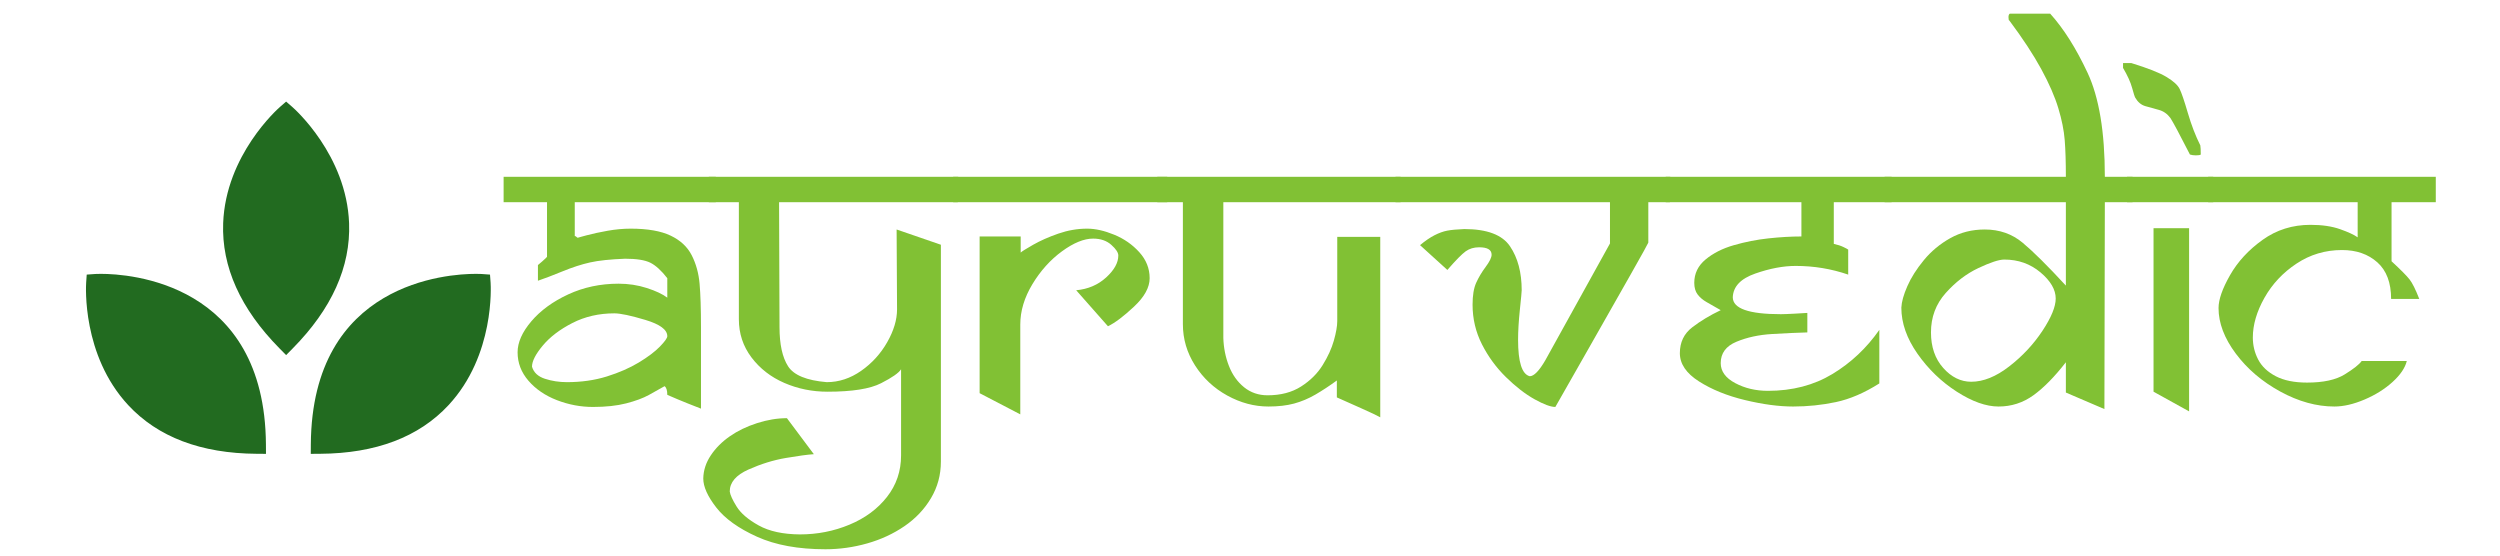
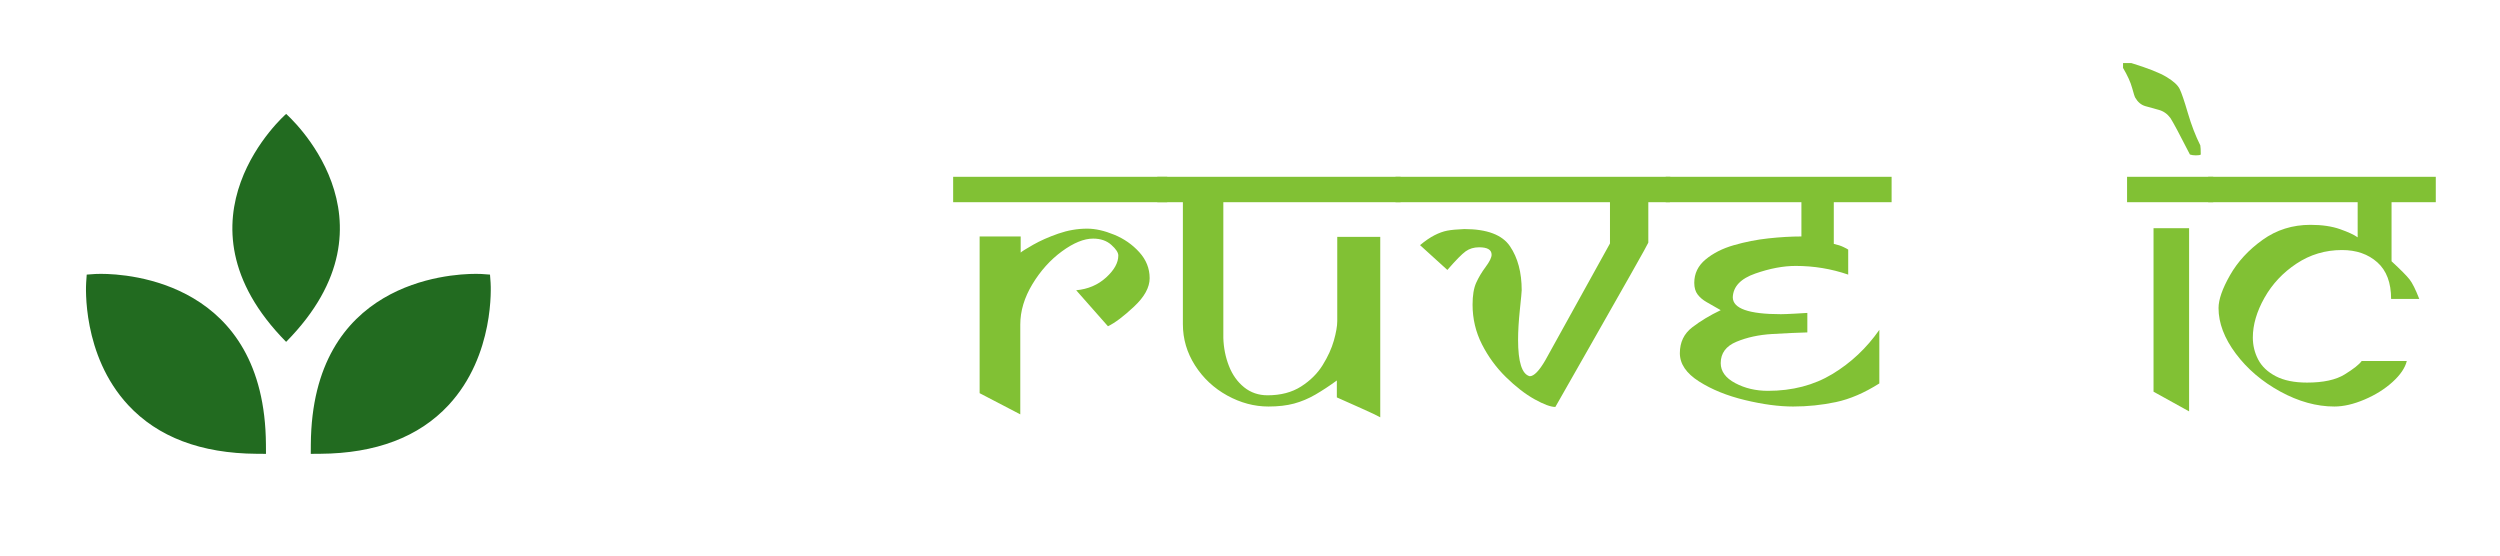
<svg xmlns="http://www.w3.org/2000/svg" width="1800" zoomAndPan="magnify" viewBox="0 0 1350 300" height="400" preserveAspectRatio="xMidYMid meet" version="1.0">
  <defs>
    <g />
    <clipPath id="572472ca65">
-       <path d="M 120 54.137 L 189 54.137 L 189 192 L 120 192 Z M 120 54.137 " clip-rule="nonzero" />
-     </clipPath>
+       </clipPath>
  </defs>
  <g fill="#81c134" fill-opacity="1">
    <g transform="translate(274.81, 219.52)">
      <g>
-         <path d="M 111.719 -110.344 L 35.562 -110.344 L 35.562 -92.047 C 35.945 -92.047 36.254 -91.895 36.484 -91.594 C 36.711 -91.289 36.977 -91.141 37.281 -91.141 C 37.125 -91.141 38.688 -91.578 41.969 -92.453 C 45.25 -93.328 49.02 -94.145 53.281 -94.906 C 57.551 -95.664 61.707 -96.047 65.75 -96.047 C 74.895 -96.047 82.098 -94.785 87.359 -92.266 C 92.617 -89.754 96.41 -86.211 98.734 -81.641 C 101.066 -77.066 102.477 -71.941 102.969 -66.266 C 103.469 -60.586 103.719 -52.789 103.719 -42.875 L 103.719 1.141 C 97.844 -1.141 93.664 -2.812 91.188 -3.875 C 88.719 -4.945 86.832 -5.754 85.531 -6.297 C 85.531 -8.734 85.035 -10.297 84.047 -10.984 C 81.523 -9.535 78.703 -7.953 75.578 -6.234 C 72.453 -4.516 68.375 -3.004 63.344 -1.703 C 58.312 -0.41 52.328 0.234 45.391 0.234 C 38.766 0.234 32.285 -0.984 25.953 -3.422 C 19.629 -5.867 14.504 -9.359 10.578 -13.891 C 6.648 -18.43 4.688 -23.562 4.688 -29.281 C 4.688 -34.613 7.16 -40.191 12.109 -46.016 C 17.066 -51.848 23.703 -56.691 32.016 -60.547 C 40.328 -64.398 49.398 -66.328 59.234 -66.328 C 64.566 -66.328 69.656 -65.547 74.5 -63.984 C 79.344 -62.422 83.02 -60.688 85.531 -58.781 L 85.531 -69.297 C 82.332 -73.41 79.285 -76.191 76.391 -77.641 C 73.492 -79.086 68.957 -79.812 62.781 -79.812 C 54.77 -79.508 48.457 -78.844 43.844 -77.812 C 39.238 -76.781 34.285 -75.176 28.984 -73 C 23.691 -70.832 19.254 -69.141 15.672 -67.922 L 15.672 -76.391 C 16.203 -76.848 16.961 -77.492 17.953 -78.328 C 18.941 -79.172 19.609 -79.781 19.953 -80.156 C 20.297 -80.539 20.504 -80.77 20.578 -80.844 L 20.578 -110.344 L -2.859 -110.344 L -2.859 -124.062 L 111.719 -124.062 Z M 85.531 -37.969 C 85.531 -41.469 81.582 -44.398 73.688 -46.766 C 65.801 -49.129 60.223 -50.312 56.953 -50.312 C 48.641 -50.312 41.086 -48.578 34.297 -45.109 C 27.516 -41.641 22.18 -37.578 18.297 -32.922 C 14.41 -28.273 12.469 -24.469 12.469 -21.5 C 13.383 -18.375 15.707 -16.203 19.438 -14.984 C 23.176 -13.766 27.141 -13.156 31.328 -13.156 C 39.109 -13.156 46.297 -14.18 52.891 -16.234 C 59.484 -18.297 65.238 -20.812 70.156 -23.781 C 75.07 -26.758 78.863 -29.617 81.531 -32.359 C 84.195 -35.109 85.531 -36.977 85.531 -37.969 Z M 85.531 -37.969 " />
-       </g>
+         </g>
    </g>
  </g>
  <g fill="#81c134" fill-opacity="1">
    <g transform="translate(386.064, 219.52)">
      <g>
-         <path d="M 131.391 -124.062 L 131.156 -110.344 L 34.641 -110.344 L 34.875 -42.875 C 34.875 -33.582 36.414 -26.531 39.5 -21.719 C 42.594 -16.914 49.551 -14.062 60.375 -13.156 C 66.926 -13.156 73.117 -15.191 78.953 -19.266 C 84.785 -23.348 89.473 -28.492 93.016 -34.703 C 96.566 -40.922 98.344 -46.848 98.344 -52.484 L 98.109 -95.594 L 122.016 -87.359 L 122.016 29.734 C 122.016 36.898 120.238 43.473 116.688 49.453 C 113.145 55.441 108.363 60.492 102.344 64.609 C 96.32 68.723 89.613 71.828 82.219 73.922 C 74.82 76.023 67.312 77.078 59.688 77.078 C 45.051 77.078 32.738 74.828 22.75 70.328 C 12.77 65.828 5.43 60.566 0.734 54.547 C -3.953 48.523 -6.297 43.301 -6.297 38.875 C -6.211 34.457 -4.852 30.285 -2.219 26.359 C 0.406 22.43 3.832 19 8.062 16.062 C 12.289 13.125 17.188 10.758 22.75 8.969 C 28.32 7.188 33.695 6.297 38.875 6.297 L 53.406 25.734 C 50.051 25.961 45.02 26.645 38.312 27.781 C 31.602 28.926 24.875 31.004 18.125 34.016 C 11.375 37.023 8 40.973 8 45.859 C 8.227 47.68 9.469 50.406 11.719 54.031 C 13.969 57.656 17.93 61.047 23.609 64.203 C 29.285 67.367 36.703 68.988 45.859 69.062 C 55.305 69.062 64.238 67.305 72.656 63.797 C 81.082 60.297 87.832 55.305 92.906 48.828 C 97.977 42.348 100.516 34.879 100.516 26.422 L 100.516 -20.125 C 99.297 -18.145 95.691 -15.629 89.703 -12.578 C 83.723 -9.523 74.098 -8 60.828 -8 C 52.523 -8 44.734 -9.582 37.453 -12.75 C 30.172 -15.914 24.258 -20.508 19.719 -26.531 C 15.188 -32.551 12.922 -39.41 12.922 -47.109 L 12.922 -110.344 L -3.312 -110.344 L -3.312 -124.062 Z M 131.391 -124.062 " />
-       </g>
+         </g>
    </g>
  </g>
  <g fill="#81c134" fill-opacity="1">
    <g transform="translate(515.842, 219.52)">
      <g>
        <path d="M 114.469 -110.344 L -1.141 -110.344 L -1.141 -124.062 L 114.469 -124.062 Z M 104.969 -69.297 C 104.969 -64.336 102.164 -59.227 96.562 -53.969 C 90.957 -48.707 86.254 -45.164 82.453 -43.344 L 65.297 -62.781 C 71.703 -63.383 77.094 -65.688 81.469 -69.688 C 85.852 -73.695 88.047 -77.645 88.047 -81.531 C 88.047 -83.133 86.785 -85.055 84.266 -87.297 C 81.754 -89.547 78.477 -90.672 74.438 -90.672 C 69.488 -90.672 63.883 -88.383 57.625 -83.812 C 51.375 -79.238 46.055 -73.332 41.672 -66.094 C 37.297 -58.852 35.109 -51.57 35.109 -44.25 L 35.109 4.234 L 13.156 -7.203 L 13.156 -91.828 L 35.328 -91.828 L 35.328 -83.125 C 35.941 -83.738 38.191 -85.148 42.078 -87.359 C 45.961 -89.566 50.477 -91.566 55.625 -93.359 C 60.77 -95.148 65.973 -96.047 71.234 -96.047 C 75.66 -96.047 80.52 -94.957 85.812 -92.781 C 91.113 -90.613 95.629 -87.473 99.359 -83.359 C 103.098 -79.242 104.969 -74.555 104.969 -69.297 Z M 104.969 -69.297 " />
      </g>
    </g>
  </g>
  <g fill="#81c134" fill-opacity="1">
    <g transform="translate(628.24, 219.52)">
      <g>
        <path d="M 128.078 -110.344 L 32.359 -110.344 L 32.359 -37.047 C 32.516 -31.711 33.523 -26.66 35.391 -21.891 C 37.254 -17.129 39.977 -13.301 43.562 -10.406 C 47.145 -7.508 51.379 -6.062 56.266 -6.062 C 63.348 -6.062 69.367 -7.641 74.328 -10.797 C 79.285 -13.961 83.172 -17.812 85.984 -22.344 C 88.805 -26.883 90.828 -31.305 92.047 -35.609 C 93.266 -39.922 93.875 -43.41 93.875 -46.078 L 93.875 -91.594 L 117.094 -91.594 L 117.094 5.828 C 115.488 4.91 112.035 3.27 106.734 0.906 C 101.441 -1.445 97.082 -3.391 93.656 -4.922 L 93.656 -14.062 C 89.688 -11.164 85.832 -8.629 82.094 -6.453 C 78.363 -4.285 74.516 -2.664 70.547 -1.594 C 66.586 -0.531 61.977 0 56.719 0 C 49.094 0 41.676 -1.977 34.469 -5.938 C 27.27 -9.906 21.477 -15.316 17.094 -22.172 C 12.707 -29.035 10.516 -36.473 10.516 -44.484 L 10.516 -110.344 L -3.312 -110.344 L -3.312 -124.062 L 128.078 -124.062 Z M 128.078 -110.344 " />
      </g>
    </g>
  </g>
  <g fill="#81c134" fill-opacity="1">
    <g transform="translate(755.388, 219.52)">
      <g>
        <path d="M 146.594 -124.062 L 146.375 -110.344 L 134.703 -110.344 L 134.703 -88.5 C 134.703 -88.27 131.477 -82.457 125.031 -71.062 C 118.594 -59.664 111.145 -46.551 102.688 -31.719 C 94.227 -16.895 88.164 -6.242 84.5 0.234 C 81.988 0.234 78.234 -1.156 73.234 -3.938 C 68.242 -6.727 63.117 -10.695 57.859 -15.844 C 52.598 -20.988 48.27 -26.895 44.875 -33.562 C 41.488 -40.227 39.797 -47.375 39.797 -55 C 39.797 -59.957 40.441 -63.883 41.734 -66.781 C 43.035 -69.676 44.75 -72.551 46.875 -75.406 C 49.008 -78.27 50.078 -80.461 50.078 -81.984 C 50.078 -84.648 47.832 -85.984 43.344 -85.984 C 40.52 -85.984 38.098 -85.258 36.078 -83.812 C 34.055 -82.363 30.758 -79.008 26.188 -73.75 L 11.438 -87.141 C 14.258 -89.492 16.867 -91.281 19.266 -92.5 C 21.672 -93.727 23.957 -94.551 26.125 -94.969 C 28.301 -95.383 31.367 -95.672 35.328 -95.828 C 47.609 -95.828 55.844 -92.719 60.031 -86.5 C 64.227 -80.289 66.328 -72.383 66.328 -62.781 C 66.328 -62.02 66 -58.531 65.344 -52.312 C 64.695 -46.102 64.375 -40.672 64.375 -36.016 C 64.375 -23.973 66.473 -17.422 70.672 -16.359 C 72.953 -16.359 75.77 -19.254 79.125 -25.047 L 114 -88.047 L 114 -110.344 L -1.828 -110.344 L -1.828 -124.062 Z M 146.594 -124.062 " />
      </g>
    </g>
  </g>
  <g fill="#81c134" fill-opacity="1">
    <g transform="translate(901.06, 219.52)">
      <g>
        <path d="M 120.406 -110.344 L 89.188 -110.344 L 89.188 -87.828 C 91.25 -87.367 92.961 -86.812 94.328 -86.156 C 95.703 -85.508 96.582 -85.035 96.969 -84.734 L 96.969 -71.234 C 87.895 -74.359 78.441 -75.922 68.609 -75.922 C 61.898 -75.922 54.617 -74.547 46.766 -71.797 C 38.91 -69.055 34.867 -64.789 34.641 -59 C 34.641 -52.906 43.297 -49.859 60.609 -49.859 C 62.055 -49.859 64.531 -49.953 68.031 -50.141 C 71.539 -50.328 73.832 -50.461 74.906 -50.547 L 74.906 -40.016 C 69.414 -39.867 63.086 -39.582 55.922 -39.156 C 48.754 -38.738 42.328 -37.348 36.641 -34.984 C 30.961 -32.629 28.125 -28.781 28.125 -23.438 C 28.125 -19.02 30.734 -15.422 35.953 -12.641 C 41.18 -9.859 47.07 -8.469 53.625 -8.469 C 66.812 -8.469 78.414 -11.492 88.438 -17.547 C 98.469 -23.609 106.914 -31.555 113.781 -41.391 L 113.781 -12.469 C 105.695 -7.352 97.879 -3.992 90.328 -2.391 C 82.785 -0.797 75.086 0 67.234 0 C 59.535 0 50.863 -1.16 41.219 -3.484 C 31.57 -5.805 23.301 -9.16 16.406 -13.547 C 9.508 -17.93 6.062 -23.02 6.062 -28.812 C 6.062 -34.688 8.289 -39.336 12.75 -42.766 C 17.207 -46.191 22.332 -49.281 28.125 -52.031 C 25.082 -53.781 22.551 -55.227 20.531 -56.375 C 18.508 -57.52 16.891 -58.891 15.672 -60.484 C 14.453 -62.086 13.844 -64.188 13.844 -66.781 C 13.844 -71.812 15.879 -76.02 19.953 -79.406 C 24.035 -82.801 29.125 -85.375 35.219 -87.125 C 41.32 -88.883 47.535 -90.109 53.859 -90.797 C 60.18 -91.484 66.129 -91.828 71.703 -91.828 L 71.703 -110.344 L -1.594 -110.344 L -1.594 -124.062 L 120.406 -124.062 Z M 120.406 -110.344 " />
      </g>
    </g>
  </g>
  <g fill="#81c134" fill-opacity="1">
    <g transform="translate(1019.975, 219.52)">
      <g>
-         <path d="M 131.609 -110.344 L 116.641 -110.344 L 116.406 1.375 L 95.594 -7.547 L 95.594 -23.906 C 89.5 -16.051 83.648 -10.102 78.047 -6.062 C 72.441 -2.02 66.172 0 59.234 0 C 52.523 0 45.016 -2.664 36.703 -8 C 28.391 -13.344 21.316 -20.164 15.484 -28.469 C 9.66 -36.781 6.75 -45.094 6.75 -53.406 C 6.895 -56.531 7.977 -60.395 10 -65 C 12.02 -69.613 14.992 -74.301 18.922 -79.062 C 22.848 -83.832 27.594 -87.781 33.156 -90.906 C 38.727 -94.031 44.941 -95.594 51.797 -95.594 C 59.723 -95.594 66.547 -93.207 72.266 -88.438 C 77.984 -83.676 85.758 -75.961 95.594 -65.297 L 95.594 -110.344 L -2.281 -110.344 L -2.281 -124.062 L 95.594 -124.062 C 95.594 -132.07 95.383 -138.688 94.969 -143.906 C 94.551 -149.125 93.406 -154.836 91.531 -161.047 C 89.664 -167.266 86.598 -174.301 82.328 -182.156 C 78.055 -190.008 72.301 -198.773 65.062 -208.453 C 64.758 -208.453 64.609 -209.062 64.609 -210.281 C 64.609 -211.195 64.836 -211.812 65.297 -212.125 L 87.141 -212.125 C 94.379 -204.113 101.102 -193.473 107.312 -180.203 C 113.531 -166.941 116.641 -148.227 116.641 -124.062 L 131.609 -124.062 Z M 90.109 -58.312 C 90.109 -63.113 87.363 -67.82 81.875 -72.438 C 76.383 -77.051 69.867 -79.359 62.328 -79.359 C 59.504 -79.359 54.852 -77.832 48.375 -74.781 C 41.895 -71.727 36.004 -67.227 30.703 -61.281 C 25.398 -55.344 22.75 -48.254 22.75 -40.016 C 22.75 -32.172 24.957 -25.77 29.375 -20.812 C 33.801 -15.852 38.836 -13.375 44.484 -13.375 C 51.035 -13.375 57.875 -16.133 65 -21.656 C 72.133 -27.188 78.102 -33.57 82.906 -40.812 C 87.707 -48.062 90.109 -53.895 90.109 -58.312 Z M 90.109 -58.312 " />
-       </g>
+         </g>
    </g>
  </g>
  <g fill="#81c134" fill-opacity="1">
    <g transform="translate(1149.753, 219.52)">
      <g>
        <path d="M 38.656 -136.078 C 38.344 -135.773 37.461 -135.625 36.016 -135.625 C 34.797 -135.625 33.727 -135.773 32.812 -136.078 C 27.32 -146.828 23.816 -153.383 22.297 -155.75 C 20.617 -158.031 18.504 -159.516 15.953 -160.203 C 13.398 -160.891 11 -161.555 8.75 -162.203 C 6.5 -162.848 4.688 -164.352 3.312 -166.719 C 3.008 -167.176 2.438 -168.945 1.594 -172.031 C 0.758 -175.125 -0.875 -178.727 -3.312 -182.844 L -3.312 -185.469 L 1.141 -185.469 C 10.055 -182.727 16.383 -180.234 20.125 -177.984 C 23.863 -175.734 26.242 -173.562 27.266 -171.469 C 28.297 -169.375 29.766 -165.066 31.672 -158.547 C 33.578 -152.023 35.828 -146.176 38.422 -141 C 38.492 -140.312 38.551 -139.68 38.594 -139.109 C 38.633 -138.535 38.656 -137.523 38.656 -136.078 Z M 45.391 -110.344 L -1.141 -110.344 L -1.141 -124.062 L 45.391 -124.062 Z M 32.359 2.625 L 13.156 -8 L 13.156 -96.281 L 32.359 -96.281 Z M 32.359 2.625 " />
      </g>
    </g>
  </g>
  <g fill="#81c134" fill-opacity="1">
    <g transform="translate(1194.232, 219.52)">
      <g>
        <path d="M 121.094 -110.344 L 97.203 -110.344 L 97.203 -78.438 C 102.148 -73.863 105.383 -70.602 106.906 -68.656 C 108.438 -66.719 110.191 -63.195 112.172 -58.094 L 96.969 -58.094 C 96.969 -66.852 94.488 -73.441 89.531 -77.859 C 84.582 -82.285 78.219 -84.5 70.438 -84.5 C 61.445 -84.5 53.27 -82.062 45.906 -77.188 C 38.551 -72.312 32.773 -66.156 28.578 -58.719 C 24.391 -51.281 22.297 -44.133 22.297 -37.281 C 22.297 -33.008 23.266 -29.023 25.203 -25.328 C 27.148 -21.629 30.316 -18.633 34.703 -16.344 C 39.086 -14.062 44.711 -12.922 51.578 -12.922 C 60.336 -12.922 67.098 -14.383 71.859 -17.312 C 76.629 -20.25 79.703 -22.672 81.078 -24.578 L 105.438 -24.578 C 104.52 -20.848 101.961 -17.078 97.766 -13.266 C 93.578 -9.453 88.523 -6.285 82.609 -3.766 C 76.703 -1.254 71.273 0 66.328 0 C 56.723 0 47 -2.688 37.156 -8.062 C 27.32 -13.438 19.301 -20.273 13.094 -28.578 C 6.883 -36.891 3.781 -45.086 3.781 -53.172 C 3.781 -57.742 5.852 -63.672 10 -70.953 C 14.156 -78.234 20.004 -84.578 27.547 -89.984 C 35.098 -95.398 43.719 -98.109 53.406 -98.109 C 59.656 -98.109 64.988 -97.328 69.406 -95.766 C 73.832 -94.203 77 -92.734 78.906 -91.359 L 78.906 -110.344 L -1.828 -110.344 L -1.828 -124.062 L 121.094 -124.062 Z M 121.094 -110.344 " />
      </g>
    </g>
  </g>
  <path fill="#226b20" d="M 51.539 152.984 C 51.539 152.984 137.984 147.066 138.574 240.023 C 45.617 239.434 51.539 152.984 51.539 152.984 Z M 51.539 152.984 " fill-opacity="1" fill-rule="nonzero" />
-   <path fill="#226b20" d="M 143.629 245.082 L 138.547 245.043 C 108.559 244.855 85.242 236.012 69.227 218.758 C 44.156 191.746 46.422 154.227 46.527 152.645 L 46.828 148.285 L 51.199 147.973 C 51.199 147.973 52.426 147.887 54.602 147.887 C 69.367 147.887 143.043 152.332 143.602 239.988 Z M 56.527 157.957 C 56.809 168.211 59.355 193.395 76.656 211.992 C 89.789 226.105 108.871 233.789 133.422 234.871 C 130.406 165.965 76.355 158.383 56.527 157.957 Z M 56.527 157.957 " fill-opacity="1" fill-rule="nonzero" />
+   <path fill="#226b20" d="M 143.629 245.082 L 138.547 245.043 C 108.559 244.855 85.242 236.012 69.227 218.758 C 44.156 191.746 46.422 154.227 46.527 152.645 L 46.828 148.285 L 51.199 147.973 C 51.199 147.973 52.426 147.887 54.602 147.887 C 69.367 147.887 143.043 152.332 143.602 239.988 Z M 56.527 157.957 C 56.809 168.211 59.355 193.395 76.656 211.992 C 89.789 226.105 108.871 233.789 133.422 234.871 Z M 56.527 157.957 " fill-opacity="1" fill-rule="nonzero" />
  <path fill="#226b20" d="M 154.508 61.52 C 154.508 61.52 219.816 118.453 154.508 184.605 C 89.199 118.453 154.508 61.52 154.508 61.52 Z M 154.508 61.52 " fill-opacity="1" fill-rule="nonzero" />
  <g clip-path="url(#572472ca65)">
    <path fill="#226b20" d="M 154.508 191.75 L 150.934 188.129 C 129.863 166.793 119.629 144.051 120.508 120.527 C 121.887 83.699 150.008 58.773 151.207 57.73 L 154.508 54.852 L 157.809 57.73 C 159.008 58.773 187.129 83.699 188.508 120.527 C 189.383 144.051 179.148 166.793 158.082 188.129 Z M 154.508 68.57 C 147.445 76.031 131.457 95.633 130.547 120.996 C 129.852 140.266 137.91 159.191 154.508 177.316 C 171.105 159.191 179.16 140.266 178.469 120.996 C 177.559 95.633 161.574 76.031 154.508 68.57 Z M 154.508 68.57 " fill-opacity="1" fill-rule="nonzero" />
  </g>
  <path fill="#226b20" d="M 259.906 152.984 C 259.906 152.984 173.473 147.066 172.875 240.023 C 265.832 239.434 259.906 152.984 259.906 152.984 Z M 259.906 152.984 " fill-opacity="1" fill-rule="nonzero" />
  <path fill="#226b20" d="M 167.816 245.082 L 167.848 239.988 C 168.41 152.332 242.082 147.887 256.844 147.887 C 259.02 147.887 260.25 147.973 260.25 147.973 L 264.605 148.285 L 264.922 152.645 C 265.027 154.227 267.293 191.738 242.223 218.758 C 226.211 236.012 202.891 244.855 172.902 245.043 Z M 254.934 157.957 C 235.105 158.383 181.047 165.949 178.023 234.867 C 202.617 233.789 221.715 226.082 234.855 211.922 C 252.172 193.266 254.672 168.18 254.934 157.957 Z M 254.934 157.957 " fill-opacity="1" fill-rule="nonzero" />
</svg>